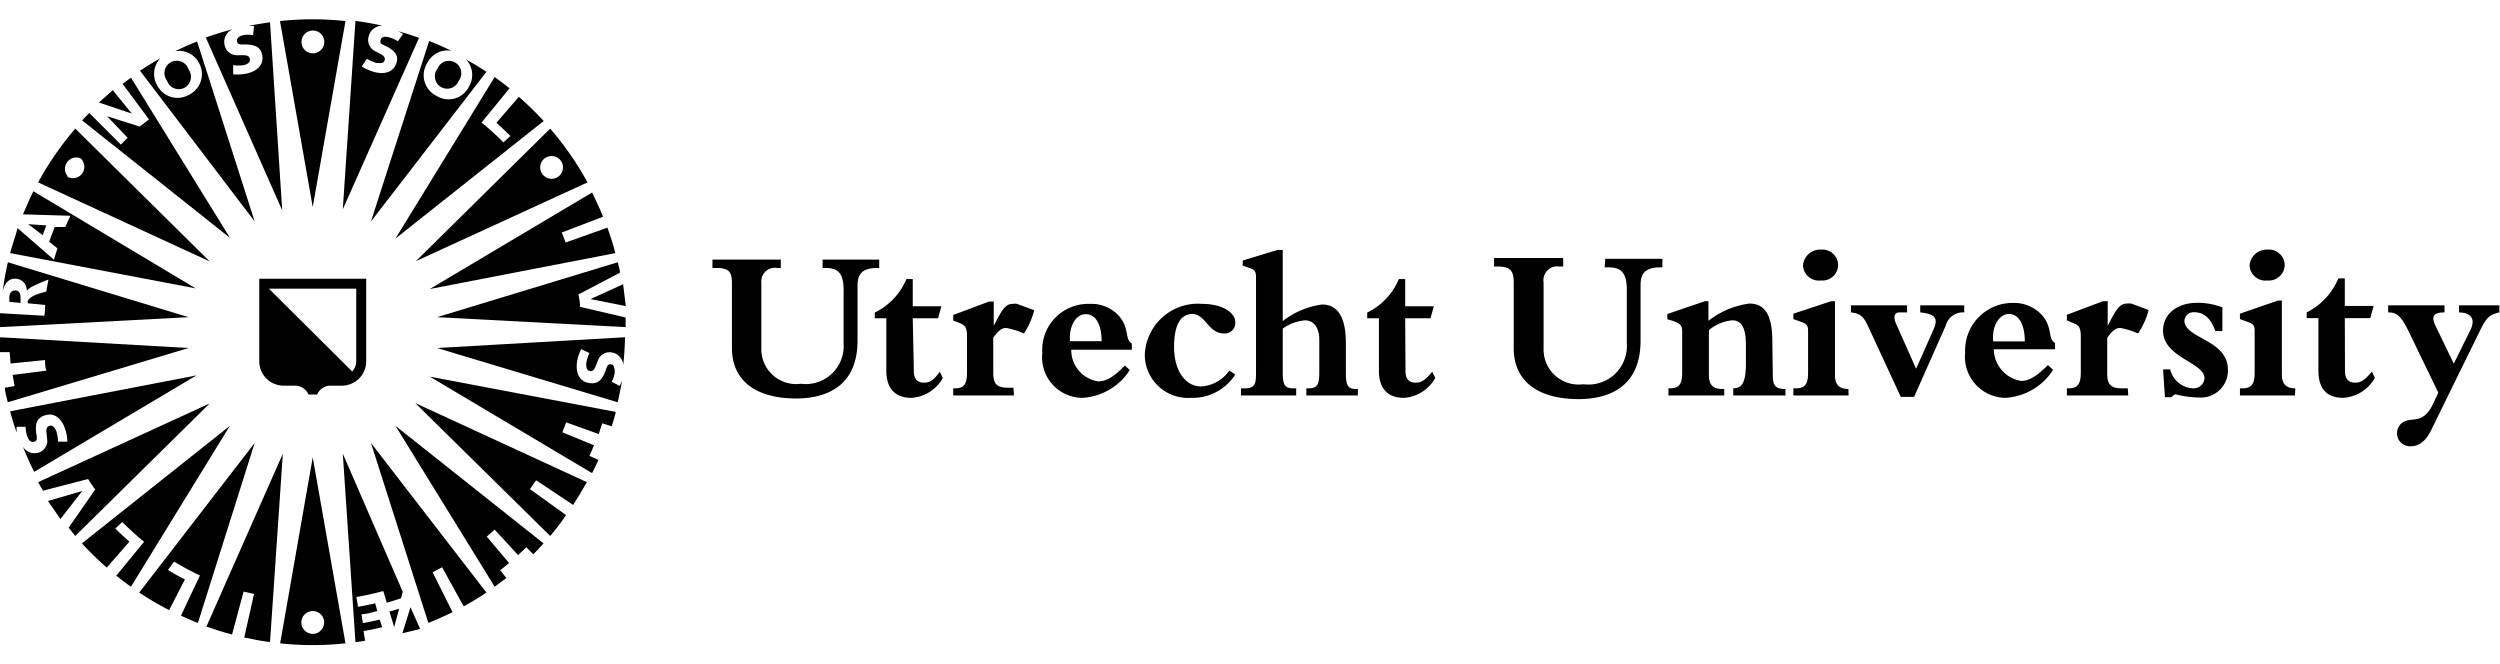
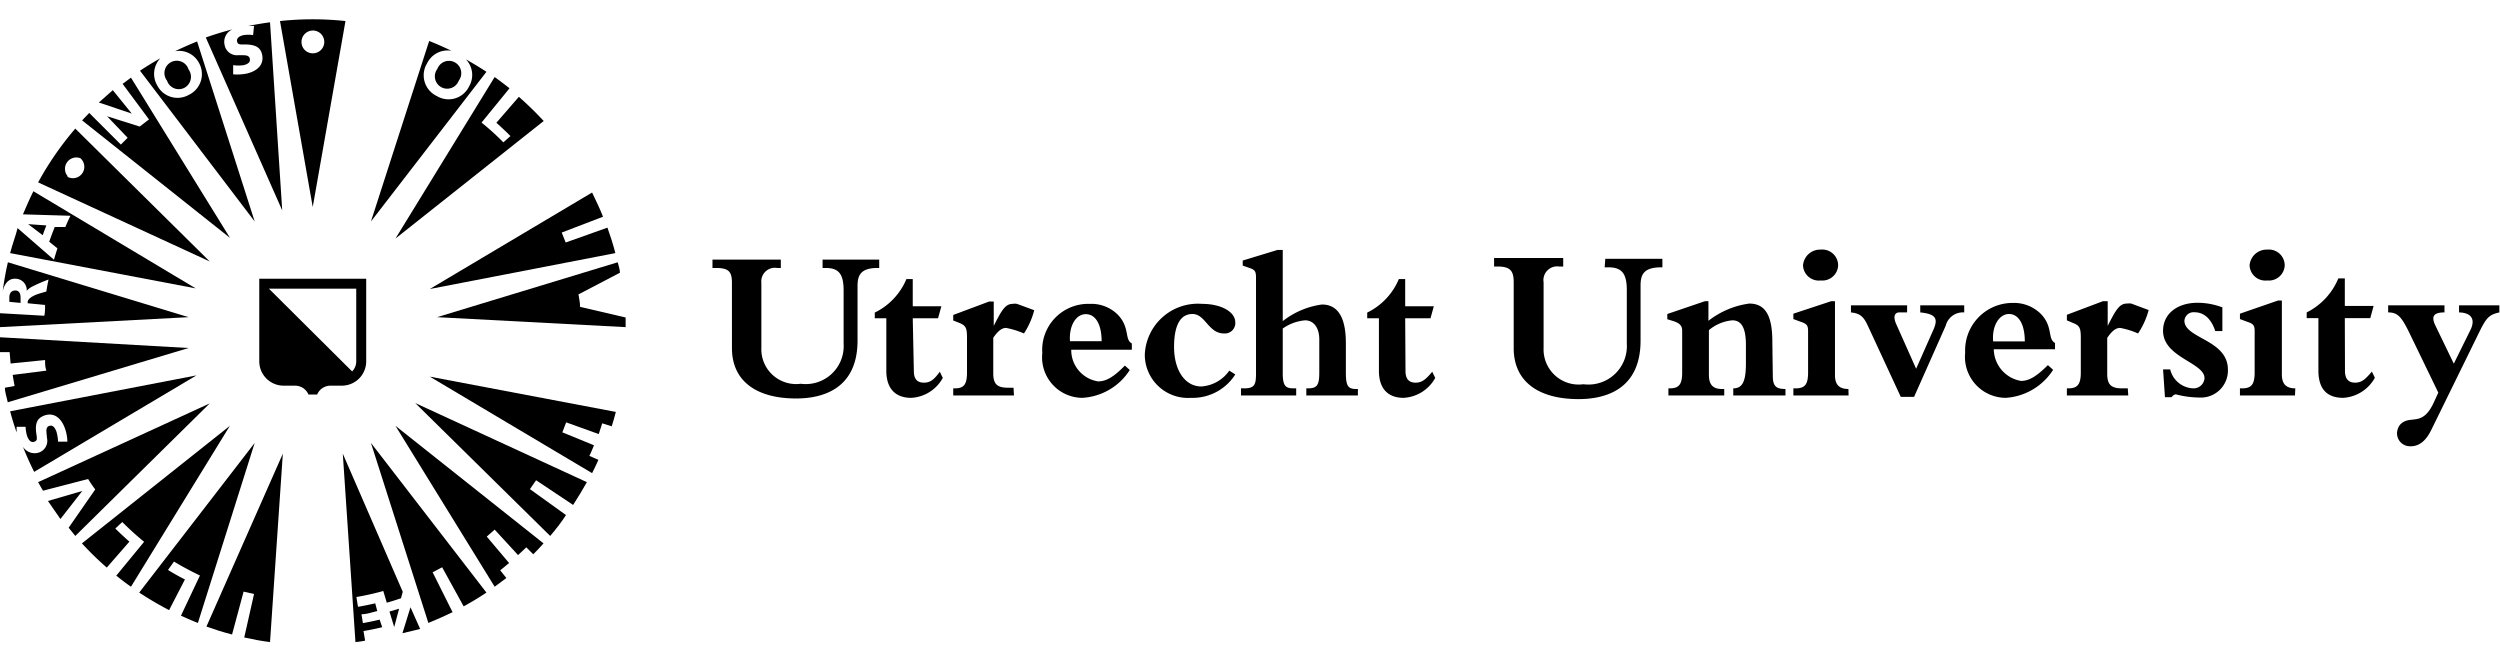
<svg xmlns="http://www.w3.org/2000/svg" id="Layer_1" data-name="Layer 1" viewBox="0 0 158.04 42">
  <path d="M101.48,16.36h3.61v.54H105c-1.12,0-1.29.49-1.29,1.16v3.47c0,3.12-2.26,3.7-3.92,3.7-2.51,0-4.1-1.09-4.1-3.22V17.85c0-.7-.19-1-1-1h-.24v-.54h4.37v.54h-.24a.87.87,0,0,0-1,1V22a2.22,2.22,0,0,0,2.52,2.29,2.43,2.43,0,0,0,2.74-2.57V18.34c0-1-.28-1.44-1.15-1.44h-.25Zm10.59,7.41c0,.68.25.82.8.82V25h-3.3v-.45c.58,0,.8-.43.8-1.58V21.8c0-1.12-.31-1.55-.86-1.55a2.66,2.66,0,0,0-1.48.62V23.7c0,.62.26.89.82.89H109V25h-3.53v-.45h.08c.59,0,.79-.25.79-1V20.89c0-.3-.16-.48-.65-.62l-.29-.09v-.33l2.38-.81H108v1.24a5.36,5.36,0,0,1,2.58-1.09c1,0,1.46.73,1.46,2.4ZM116.86,25h-3.49v-.45h.15c.58,0,.78-.25.78-1V20.94c0-.37-.08-.47-.47-.6l-.46-.17v-.34l2.39-.79H116v4.67c0,.57.23.88.85.88Zm-.66-8.22a1,1,0,0,1-1.1.95,1,1,0,0,1-1.12-.95,1.08,1.08,0,0,1,1.12-1,1,1,0,0,1,1.1,1m.81,2.52h3.55v.45h-.49c-.3,0-.42.27-.18.78l1.24,2.78,1.09-2.46c.32-.72.15-1-.83-1.1v-.45h2.78v.45a1.12,1.12,0,0,0-1.17.84l-2,4.5h-.84l-2.07-4.47c-.27-.58-.46-.8-1.08-.87Zm12.78,4.08a3.85,3.85,0,0,1-3,1.77,2.59,2.59,0,0,1-2.56-2.86,3,3,0,0,1,3-3.14,2.41,2.41,0,0,1,1.76.67c.82.82.43,1.6.92,1.86v.4h-3.87a2.06,2.06,0,0,0,1.72,2c.52,0,1-.3,1.7-1ZM128,21.58c0-1.08-.39-1.73-1-1.73s-1.09.74-1,1.73ZM134.54,25h-3.88v-.45h.09c.58,0,.79-.25.79-1V21.34c0-.63-.09-.77-.51-.93l-.37-.16V19.9l2.28-.86h.3V20.6h0c.51-1,.74-1.41,1.21-1.41a1.11,1.11,0,0,1,.28,0l1.1.41a4.94,4.94,0,0,1-.67,1.48,5.12,5.12,0,0,0-1.13-.35c-.28,0-.52.19-.82.63v2.26c0,.66.21.93.93.93h.37Zm2.2-1.65h.45a1.56,1.56,0,0,0,1.45,1.2.69.69,0,0,0,.72-.64c0-1-2.62-1.3-2.62-3,0-1.06.88-1.77,2.19-1.77a4.5,4.5,0,0,1,1.56.29l0,1.5h-.45c-.25-.77-.71-1.19-1.31-1.19a.58.58,0,0,0-.64.53c0,1.14,2.75,1.19,2.75,3.1a1.71,1.71,0,0,1-1.81,1.76,6.07,6.07,0,0,1-1.48-.2c-.09,0-.17.06-.28.18h-.41ZM145.08,25H141.6v-.45h.15c.57,0,.78-.25.78-1V20.94c0-.37-.08-.47-.47-.6l-.46-.17v-.34L144,19h.25v4.67c0,.57.24.88.85.88Zm-.65-8.22a1,1,0,0,1-1.1.95,1,1,0,0,1-1.12-.95,1.08,1.08,0,0,1,1.12-1,1,1,0,0,1,1.1,1m3.81,6.67c0,.51.23.74.64.74s.65-.21,1.06-.7l.19.39a2.45,2.45,0,0,1-2,1.27c-1,0-1.57-.53-1.57-1.73V20.11h-.74v-.36a4.2,4.2,0,0,0,2-2.15h.41v1.74h1.82l-.21.77h-1.61Zm4.06-2.43c-.49-1-.73-1.27-1.33-1.27v-.45h3.56v.45c-.73,0-.84.28-.57.84l1.16,2.4,1.06-2.15c.29-.6.11-1.07-.73-1.09v-.45H158v.45c-.62.14-.8.31-1.2,1.1l-3.12,6.36c-.35.7-.78,1-1.27,1a.82.82,0,0,1-.88-.8.89.89,0,0,1,.21-.58c.64-.65,1.38.22,2.12-1.4l.28-.61ZM52,16.41h3.58v.53h-.1c-1.1,0-1.27.49-1.27,1.15v3.44c0,3.08-2.24,3.66-3.88,3.66-2.49,0-4.06-1.08-4.06-3.19V17.88c0-.69-.19-.94-1-.94h-.23v-.53h4.32v.53h-.23a.86.86,0,0,0-1,.94V22a2.2,2.2,0,0,0,2.49,2.26,2.4,2.4,0,0,0,2.71-2.54V18.37c0-1-.27-1.43-1.13-1.43H52Zm5.77,7.05c0,.52.23.73.64.73s.64-.2,1-.69l.19.39a2.42,2.42,0,0,1-2,1.26c-.94,0-1.57-.53-1.57-1.71V20.12h-.73v-.36a4.12,4.12,0,0,0,2-2.12h.4v1.72h1.81l-.21.76h-1.6ZM64.1,25H60.26v-.45h.1c.57,0,.77-.24.77-1V21.34c0-.62-.08-.76-.49-.93l-.38-.15v-.35l2.27-.85h.29V20.6h0c.51-1,.73-1.39,1.2-1.39a.73.73,0,0,1,.27,0l1.09.4a4.87,4.87,0,0,1-.65,1.47,5.28,5.28,0,0,0-1.13-.35c-.27,0-.51.19-.81.62v2.24c0,.66.21.92.93.92h.35Zm7.32-1.61a3.81,3.81,0,0,1-3,1.76,2.56,2.56,0,0,1-2.53-2.83,2.91,2.91,0,0,1,3-3.11,2.37,2.37,0,0,1,1.75.66c.81.82.43,1.59.91,1.84v.4H67.72a2,2,0,0,0,1.7,2c.51,0,1-.29,1.69-1Zm-1.78-1.82c0-1.06-.38-1.71-1-1.71s-1.07.73-1,1.71Zm8.45,2.1a3.19,3.19,0,0,1-2.81,1.48,2.73,2.73,0,0,1-2.91-2.74A3.36,3.36,0,0,1,76,19.21c1.19,0,2.09.5,2.09,1.17a.66.66,0,0,1-.71.7c-1,0-1.17-1.23-2-1.23s-1.16.84-1.16,2.08c0,1.49.7,2.5,1.72,2.5a2.33,2.33,0,0,0,1.77-1Zm3-.07c0,.87.23.95.72.95h.13V25H78.45v-.45h.2c.7,0,.75-.27.75-1v-6c0-.4-.07-.5-.44-.62l-.4-.14v-.32l2.2-.67h.33v4.5a5.12,5.12,0,0,1,2.48-1.05c1,0,1.51.81,1.51,2.44v1.83c0,.81.1,1.07.62,1.07h.14V25H82.58v-.45h.11c.58,0,.71-.22.71-1V21.46c0-.74-.35-1.21-.9-1.21a2.86,2.86,0,0,0-1.41.52Zm7.76-.14c0,.52.24.73.64.73s.64-.2,1.05-.69l.19.39a2.43,2.43,0,0,1-2,1.26c-.94,0-1.56-.53-1.56-1.71V20.12h-.74v-.36a4.12,4.12,0,0,0,2-2.12h.4v1.72h1.81l-.21.76h-1.6Z" />
  <path d="M16.39,22.84a1.54,1.54,0,0,0,1.55,1.54h.72a.92.92,0,0,1,.84.56h.55a.91.91,0,0,1,.84-.56h.72a1.54,1.54,0,0,0,1.54-1.54V17.62H16.39Zm6.13-4.59v4.59a.91.91,0,0,1-.26.64L17,18.25Z" />
  <path d="M21.84,1.33a19.53,19.53,0,0,0-4.14,0l2.07,11.76ZM19.06,2.65a.72.72,0,1,1,.71.72.71.71,0,0,1-.71-.72" />
-   <path d="M26.49,2.39c-.43-.15-.88-.29-1.32-.42.1.06.21.11.31.18l-.33.46a2,2,0,0,0-.55-.25c-.34-.09-.5,0-.54.18s0,.23.33.37c.66.33.78.66.69,1-.17.68-.78.8-1.39.65a2.85,2.85,0,0,1-.82-.36l.32-.49a2.74,2.74,0,0,0,.6.27c.23,0,.47.07.53-.19s-.25-.36-.55-.53a.79.79,0,0,1-.45-1,.86.86,0,0,1,.88-.63c-.57-.13-1.14-.23-1.73-.31l-.8,11.91Z" />
  <path d="M34.37,7.65A20.59,20.59,0,0,0,32.8,6.12L31.38,7.76c.3.27.6.55.89.84L31.82,9a15,15,0,0,0-1.38-1.25l1.77-2.17c-.31-.24-.62-.48-.94-.71L25,15.08Z" />
-   <path d="M37.14,11.53a19.64,19.64,0,0,0-2.36-3.4l-8.49,8.38Zm-1.68-1.36a.72.72,0,1,1-1-.18.73.73,0,0,1,1,.18" />
  <path d="M38.9,16c-.14-.55-.31-1.08-.5-1.61l-2.64.94c-.08-.2-.16-.42-.25-.63l2.61-1c-.2-.52-.44-1-.69-1.53l-10.26,6.1Z" />
-   <path d="M39.05,25.43c.1-.45.2-.91.27-1.37a3.49,3.49,0,0,1-.15.34l-.5-.27a1.64,1.64,0,0,0,.19-.58c0-.35-.07-.5-.24-.52s-.23.06-.33.38c-.25.7-.57.86-1,.81-.69-.08-.89-.67-.82-1.3a2.81,2.81,0,0,1,.27-.85l.52.25a2.91,2.91,0,0,0-.2.63c0,.23,0,.48.26.51s.32-.3.46-.62a.78.78,0,0,1,.89-.56.86.86,0,0,1,.73.8c.06-.58.1-1.17.11-1.76L27.63,22Z" />
  <path d="M37.43,29.91c.14-.27.27-.55.4-.84l-.57-.25c.1-.22.2-.44.29-.67l-2-.82c.08-.2.16-.42.24-.63l2.06.74c.08-.23.15-.45.22-.68l.6.19c.1-.3.18-.6.26-.91L27.17,23.81Z" />
  <path d="M34.78,33.88c.37-.43.71-.87,1-1.32l-2.28-1.64.39-.56,2.34,1.56q.46-.71.87-1.44l-10.85-5Z" />
  <path d="M31.27,37.09l.74-.55-.39-.49c.19-.15.38-.3.56-.46l-1.41-1.67.5-.44,1.48,1.61.52-.49.44.44c.22-.22.44-.45.65-.69L25,26.92Z" />
  <path d="M27.08,39.38c.52-.21,1-.43,1.53-.68l-1.26-2.52.6-.32,1.36,2.47q.74-.4,1.44-.87L23.45,28Z" />
-   <path d="M17.71,40.67a19.85,19.85,0,0,0,2.06.11,20.2,20.2,0,0,0,2.07-.11L19.77,28.91Zm2.78-1.32a.72.72,0,1,1-.72-.72.71.71,0,0,1,.72.72" />
  <path d="M13.05,39.61c.53.19,1.07.36,1.62.5l.73-2.71.66.15-.62,2.75c.54.12,1.08.22,1.63.29l.81-11.91Z" />
  <path d="M8.8,37.46q.91.6,1.89,1.11l1-1.94c-.36-.18-.72-.38-1.07-.6L11,35.5a18.35,18.35,0,0,0,1.64.88l-1.2,2.54c.35.16.71.32,1.07.46L16.1,28Z" />
  <path d="M5.18,34.35a18.9,18.9,0,0,0,1.57,1.53l1.43-1.64c-.31-.27-.6-.54-.89-.83L7.73,33a18.09,18.09,0,0,0,1.38,1.25L7.35,36.39c.3.24.61.48.93.7l6.25-10.17Z" />
  <path d="M.64,26c.12.46.26.9.41,1.34,0-.12,0-.24,0-.36h.57a2.09,2.09,0,0,0,.1.6c.13.33.29.41.46.34s.17-.15.12-.48c-.11-.74.09-1,.47-1.16.65-.25,1.1.17,1.32.76a2.69,2.69,0,0,1,.17.88l-.59,0a2.6,2.6,0,0,0-.11-.66c-.09-.21-.21-.42-.46-.33s-.15.42-.13.76a.78.78,0,0,1-.52.92.87.87,0,0,1-1-.37c.21.54.45,1.07.71,1.59l10.26-6.1Z" />
  <path d="M0,21.32c0,.31,0,.62,0,.94l.61,0,.06.72,2.18-.22c0,.22,0,.45.08.67L.8,23.7l.12.7-.61.11c0,.31.12.61.18.92L11.92,22Z" />
  <path d="M4.76,8.13a19.59,19.59,0,0,0-2.35,3.4l10.85,5Zm-.49,3A.72.72,0,0,1,5.08,10a.72.72,0,0,1-.81,1.18" />
  <path d="M17.07,1.41c-.46.06-.92.14-1.38.23l.37,0L16,2.22a2,2,0,0,0-.61,0c-.34.08-.44.24-.4.41s.13.19.47.18c.74,0,1,.22,1.1.6.17.68-.31,1.08-.92,1.23a3,3,0,0,1-.9.06l0-.58a2.47,2.47,0,0,0,.66,0c.23-.06.45-.16.39-.42s-.4-.2-.74-.21a.79.79,0,0,1-.85-.64.86.86,0,0,1,.51-1c-.58.15-1.14.32-1.7.52l4.83,10.93Z" />
  <path d="M30.75,4.54c-.42-.28-.86-.54-1.3-.79a1.42,1.42,0,0,1,.21,1.7,1.44,1.44,0,0,1-2.05.62A1.45,1.45,0,0,1,27,4a1.44,1.44,0,0,1,1.54-.79c-.46-.22-.93-.43-1.41-.62L23.45,14Z" />
  <path d="M27.63,4.38A.78.78,0,1,0,29,5.1a.78.78,0,1,0-1.36-.72" />
  <path d="M36.67,19.4c0-.27-.06-.53-.1-.79l2.62-1.37c0-.22-.09-.44-.14-.66L27.63,20.05l11.92.63c0-.2,0-.4,0-.61Z" />
-   <polygon points="37.34 18.91 39.56 19.35 39.39 17.97 37.34 18.9 37.34 18.91" />
  <path d="M12.46,2.62c-.47.19-.94.4-1.4.62A1.42,1.42,0,0,1,12.59,4a1.45,1.45,0,0,1-.66,2,1.44,1.44,0,0,1-2-.62,1.43,1.43,0,0,1,.21-1.7c-.44.25-.87.51-1.29.79L16.1,14Z" />
  <path d="M11.66,5.55a.79.79,0,0,0,.26-1.16.78.78,0,1,0-1.36.71.78.78,0,0,0,1.1.45" />
  <path d="M8.28,4.91l-.53.39L9.42,7.55,8.83,8,6.77,7.35l1.3,1.36-.43.43-2-2-.45.47,9.35,7.43Z" />
  <polygon points="7.13 5.7 6.25 6.48 8.33 7.18 7.13 5.7" />
  <path d="M2.11,12.09c-.24.48-.46,1-.66,1.46l3,.09c-.11.23-.22.47-.32.71l-.67,0c-.12.3-.24.61-.35.93l.52.42c-.08.24-.15.48-.22.72l-2.3-2C1,14.88.79,15.42.64,16l11.73,2.23Z" />
  <path d="M1.78,14.17h0l.92.7c.07-.21.15-.41.23-.62Z" />
  <path d="M.5,16.58a18.62,18.62,0,0,0-.33,1.84c.1-.47.37-.83.82-.8a.72.72,0,0,1,.7.76h0a1.25,1.25,0,0,1,.38-.28,9.78,9.78,0,0,1,1-.43c-.06.26-.1.5-.14.76,0,0-.45.12-.65.2s-.5.24-.53.44c0,0,0,.08,0,.1l1.1.11c0,.23,0,.45-.05.68L0,19.8l0,.88,11.92-.63Z" />
  <path d="M1,18.36c-.23,0-.38.1-.41.39,0,.11,0,.21,0,.33l.71.07c0-.1,0-.21,0-.32s0-.44-.3-.47" />
  <path d="M2.41,30.48c.1.18.2.36.31.54l2.85-.74a7.66,7.66,0,0,0,.45.66L4.34,33.36l.42.52,8.5-8.38Z" />
  <polygon points="5.19 31.04 3.03 31.67 3.82 32.81 5.2 31.04 5.19 31.04" />
  <path d="M21.67,28.68l.8,11.91a6,6,0,0,0,.61-.09l-.1-.61c.38-.06.76-.14,1.18-.24L24,39.17c-.38.09-.71.16-1.06.22l-.09-.56c.33,0,.65-.12,1-.2l-.13-.49c-.39.09-.74.16-1.09.22l-.1-.62a16.66,16.66,0,0,0,1.7-.38l.22.74c.3-.08.6-.18.9-.28l.11-.41Z" />
  <path d="M24.92,39.64h0l.31-1.16-.61.18Z" />
  <polygon points="25.44 40.03 26.56 39.76 25.95 38.39 25.44 40.03" />
</svg>